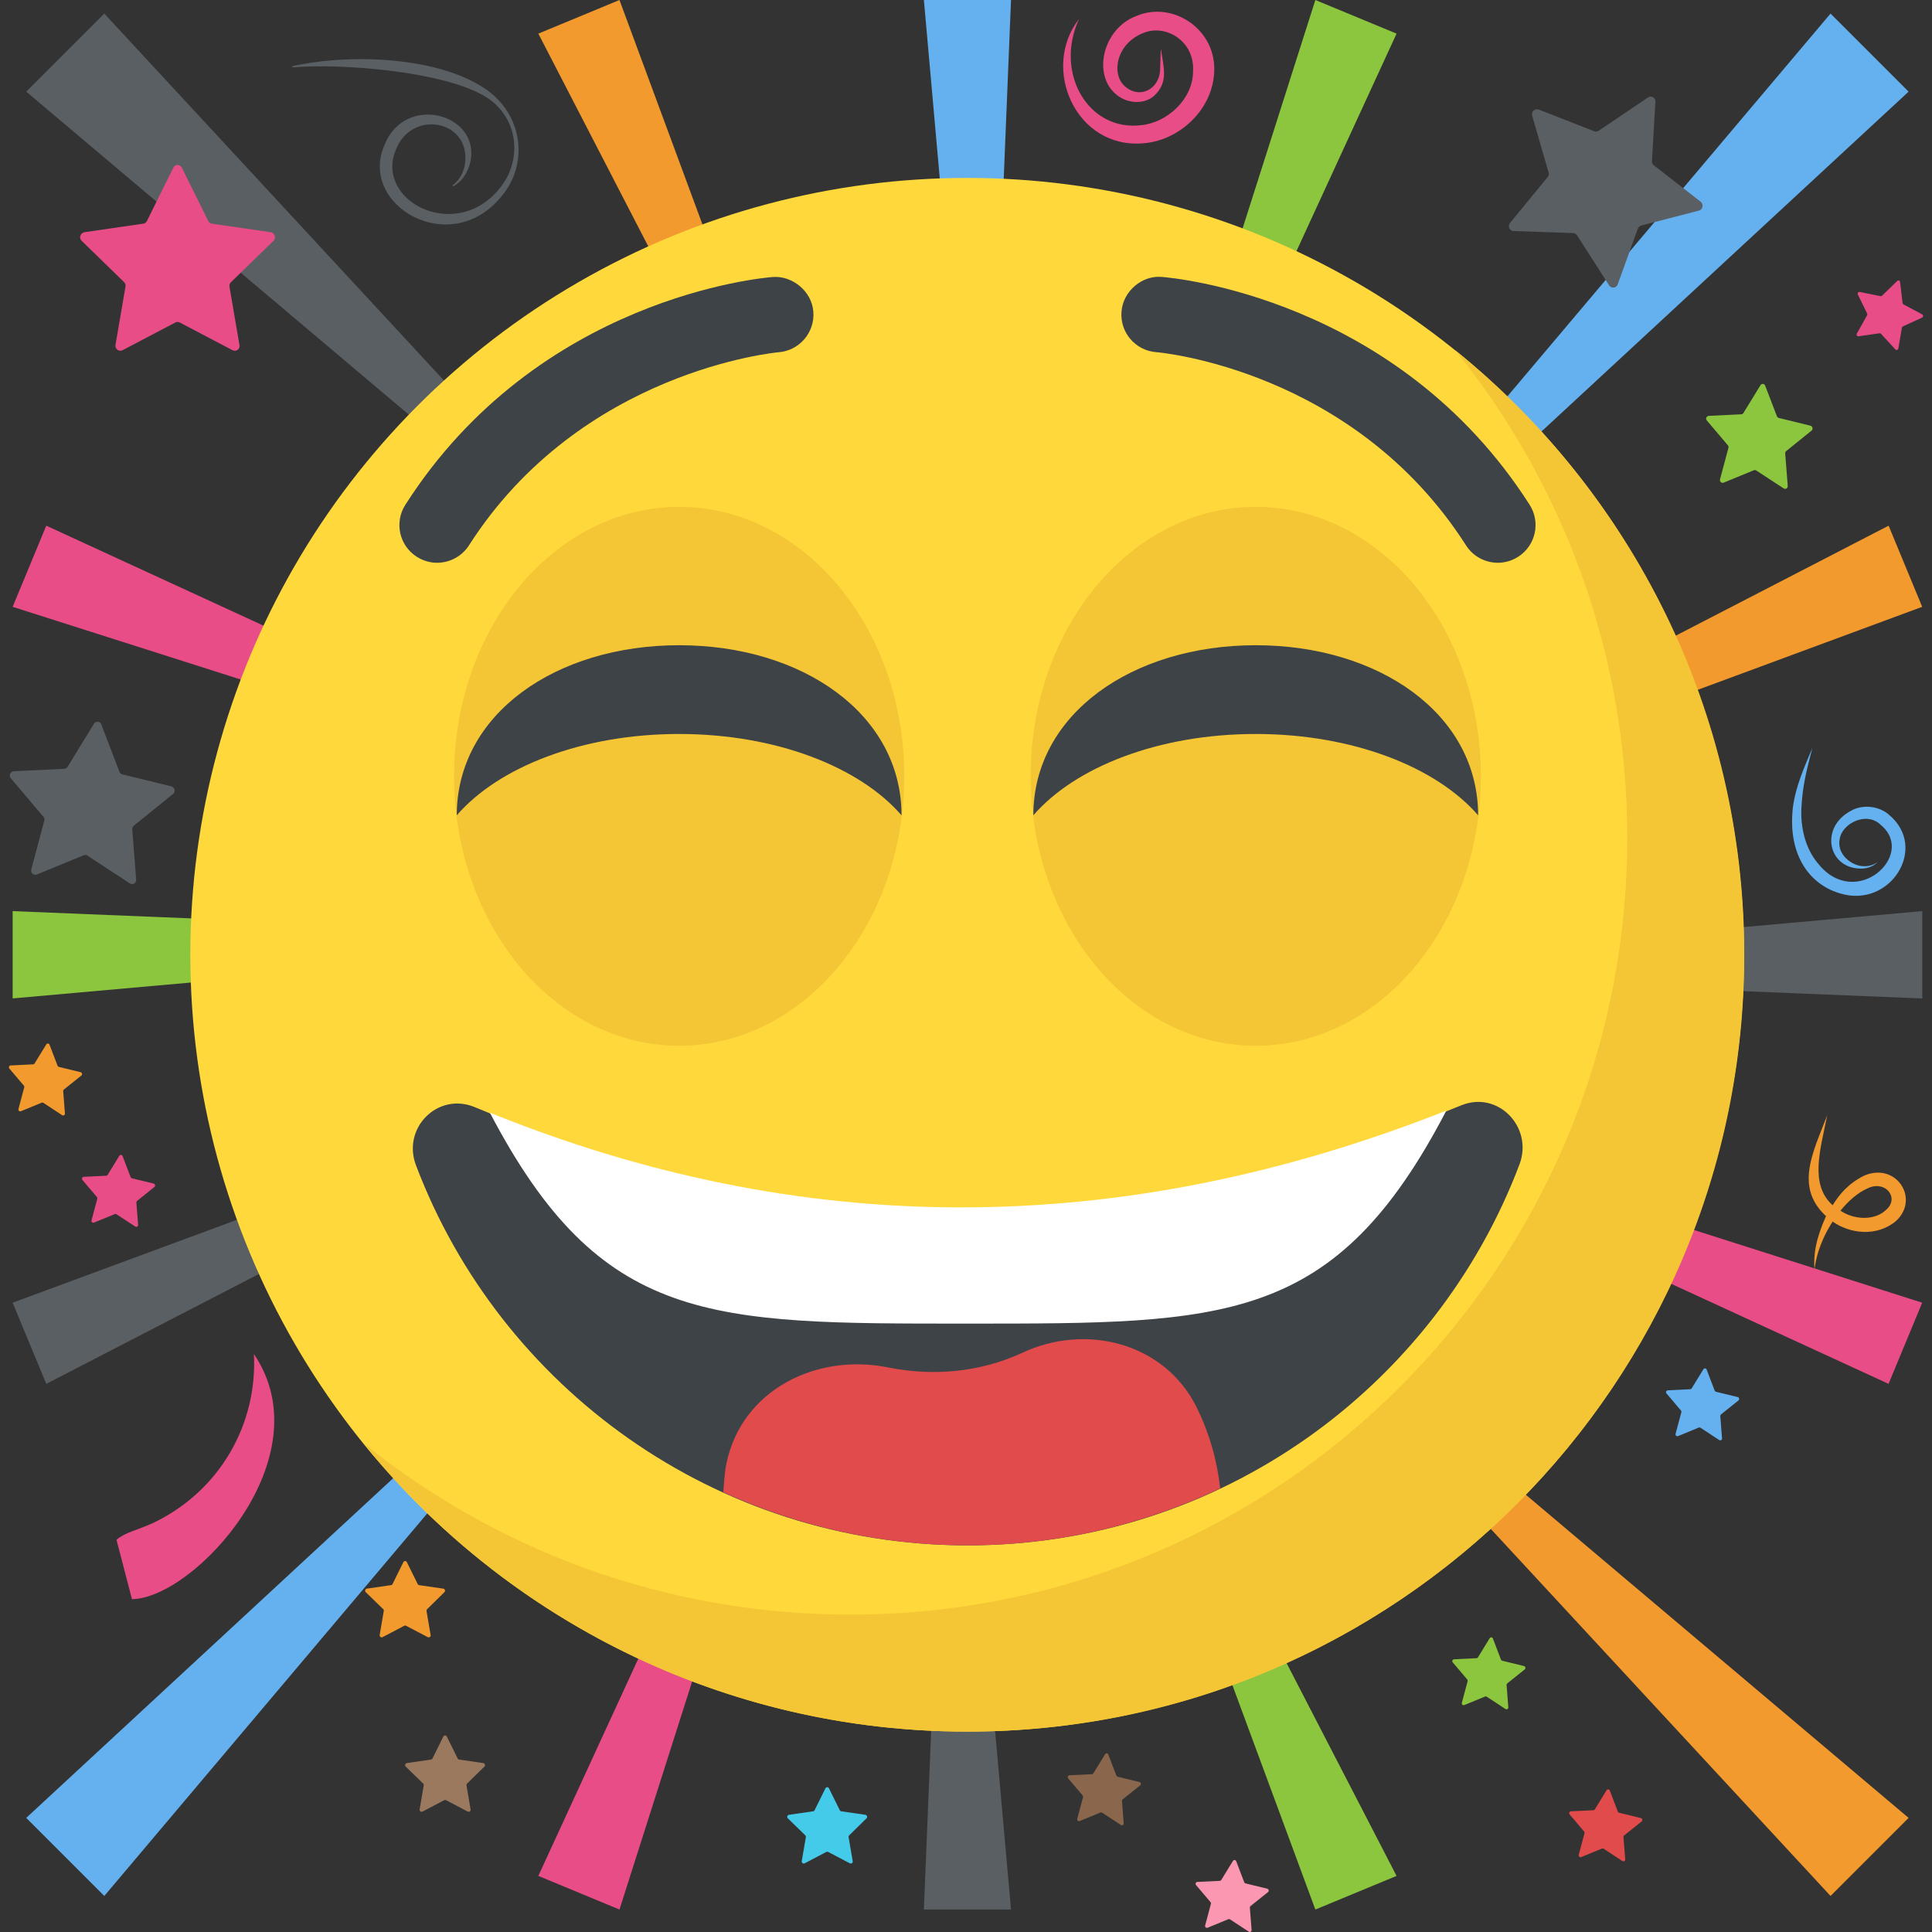
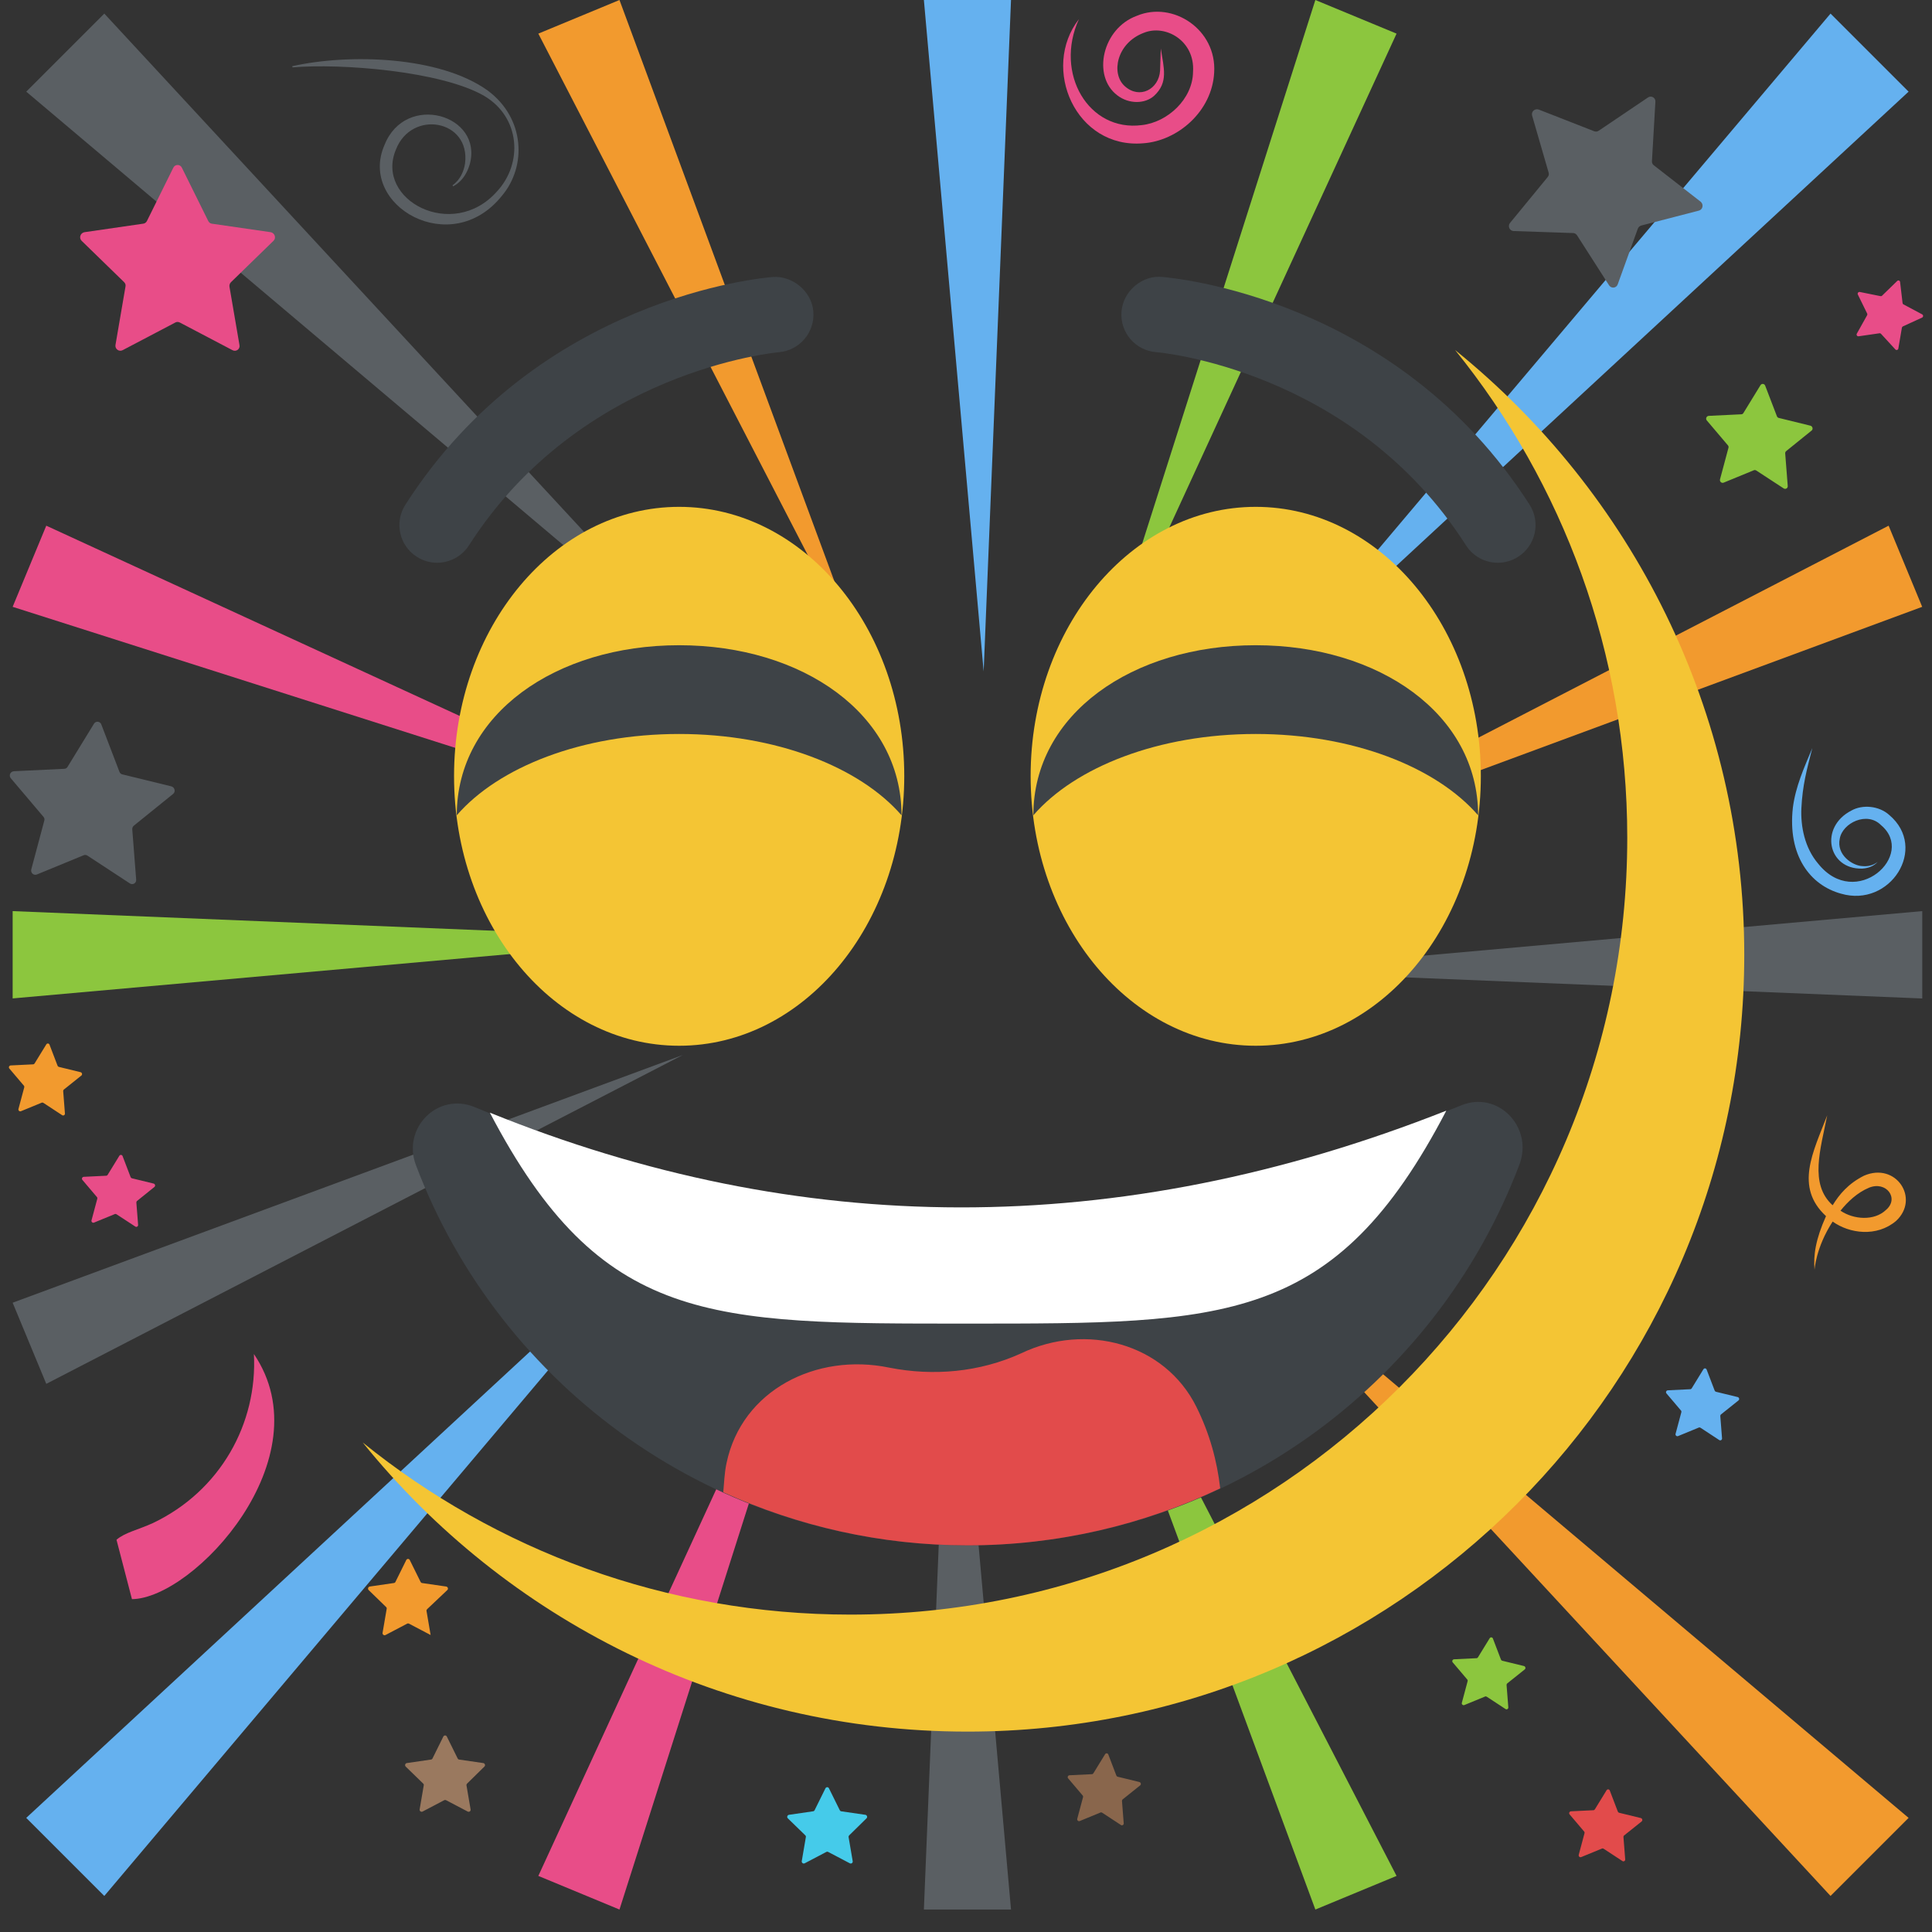
<svg xmlns="http://www.w3.org/2000/svg" version="1.1" id="Capa_1" x="0px" y="0px" viewBox="0 0 512.001 512.001" style="enable-background:new 0 0 512.001 512.001;" xml:space="preserve">
  <rect x="0" y="0" width="512.001" height="512.001" fill="#333333" stroke="none" />
  <polygon style="fill:#65B1EF;" points="267.928,0 260.68,177.936 244.84,0 " />
  <polygon style="fill:#5A5F63;" points="244.84,506.048 252.088,328.128 267.928,506.048 " />
  <g>
    <polygon style="fill:#65B1EF;" points="505.8,24.288 331.192,185.92 485.112,3.6  " />
    <polygon style="fill:#65B1EF;" points="6.952,481.76 181.56,320.128 27.64,502.448  " />
  </g>
  <polygon style="fill:#5A5F63;" points="509.416,264.608 331.48,257.344 509.416,241.456 " />
  <polygon style="fill:#8CC63E;" points="3.352,241.456 181.288,248.72 3.352,264.592 " />
  <polygon style="fill:#F29A2E;" points="485.112,502.448 323.48,327.84 505.8,481.76 " />
  <polygon style="fill:#5A5F63;" points="27.64,3.6 189.272,178.208 6.952,24.288 " />
  <polygon style="fill:#F29A2E;" points="164.168,0 229.832,177.6 142.664,8.912 " />
  <g>
    <polygon style="fill:#8CC63E;" points="348.584,506.048 282.936,328.464 370.104,497.136  " />
    <polygon style="fill:#8CC63E;" points="370.104,8.912 290.952,180.912 348.584,0  " />
  </g>
  <polygon style="fill:#E84D88;" points="142.664,497.136 221.816,325.136 164.168,506.048 " />
  <polygon style="fill:#F29A2E;" points="509.4,160.816 331.816,226.48 500.504,139.312 " />
  <polygon style="fill:#5A5F63;" points="3.352,345.232 180.952,279.584 12.264,366.736 " />
  <g>
-     <polygon style="fill:#E84D88;" points="500.488,366.736 328.488,287.584 509.4,345.232  " />
    <polygon style="fill:#E84D88;" points="12.264,139.312 184.264,218.464 3.352,160.816  " />
  </g>
-   <circle style="fill:#FFD93B;" cx="256.312" cy="253.024" r="205.872" />
  <path style="fill:#3E4347;" d="M402.712,308.496c-22.304,59.056-79.392,101.04-146.32,101.04  c-66.752,0-123.84-41.824-146.144-100.704c-3.776-9.84,5.744-19.52,15.584-15.424c84.304,35.264,171.248,36.256,261.456-0.496  C396.968,288.976,406.328,298.656,402.712,308.496z" />
  <path style="fill:#F4C534;" d="M462.248,253.024c0,113.744-92.192,205.872-205.872,205.872c-64.72,0-122.496-29.856-160.256-76.624  c35.312,28.56,80.288,45.616,129.248,45.616c113.68,0,205.872-92.128,205.872-205.872c0-48.96-17.056-93.92-45.616-129.248  C432.328,130.528,462.248,188.304,462.248,253.024z" />
  <path style="fill:#E84D88;" d="M61.208,74.784c-0.304,0.304-0.448,0.704-0.4,1.168l2.656,15.504  c0.208,1.056-0.896,1.856-1.856,1.344l-13.952-7.328c-0.4-0.208-0.848-0.208-1.2,0L32.504,92.8c-0.96,0.496-2.064-0.304-1.904-1.36  l2.656-15.504c0.096-0.448-0.048-0.848-0.352-1.152l-11.28-10.976c-0.752-0.752-0.352-2.064,0.752-2.272l15.552-2.256  c0.448-0.048,0.8-0.304,1.008-0.704l6.976-14.096c0.448-1.008,1.856-1.008,2.304,0l6.976,14.096c0.208,0.4,0.544,0.656,0.96,0.704  l15.6,2.256c1.056,0.208,1.504,1.504,0.752,2.256L61.208,74.784z" />
  <path style="fill:#9A795F;" d="M123.784,472.672c-0.128,0.128-0.192,0.288-0.16,0.48l1.088,6.368c0.08,0.432-0.368,0.768-0.768,0.56  l-5.728-3.008c-0.16-0.08-0.352-0.08-0.496,0l-5.728,3.008c-0.384,0.208-0.848-0.128-0.784-0.56l1.088-6.368  c0.048-0.192-0.016-0.352-0.144-0.48l-4.64-4.512c-0.304-0.304-0.144-0.848,0.304-0.928l6.384-0.928  c0.192-0.016,0.336-0.128,0.416-0.288l2.864-5.792c0.192-0.416,0.768-0.416,0.944,0l2.864,5.792c0.08,0.16,0.224,0.272,0.384,0.288  l6.4,0.928c0.432,0.08,0.624,0.624,0.304,0.928L123.784,472.672z" />
-   <path style="fill:#F29A2E;" d="M113.192,426.448c-0.128,0.128-0.192,0.288-0.16,0.48l1.088,6.368c0.08,0.432-0.368,0.768-0.768,0.56  l-5.728-3.008c-0.16-0.08-0.352-0.08-0.496,0l-5.728,3.008c-0.384,0.208-0.848-0.128-0.784-0.56l1.088-6.368  c0.048-0.192-0.016-0.352-0.144-0.48l-4.64-4.512c-0.304-0.304-0.144-0.848,0.304-0.928l6.384-0.928  c0.192-0.016,0.336-0.128,0.416-0.288l2.864-5.792c0.192-0.416,0.768-0.416,0.944,0l2.864,5.792c0.08,0.16,0.224,0.272,0.384,0.288  l6.4,0.928c0.432,0.08,0.624,0.624,0.304,0.928L113.192,426.448z" />
+   <path style="fill:#F29A2E;" d="M113.192,426.448c-0.128,0.128-0.192,0.288-0.16,0.48l1.088,6.368l-5.728-3.008c-0.16-0.08-0.352-0.08-0.496,0l-5.728,3.008c-0.384,0.208-0.848-0.128-0.784-0.56l1.088-6.368  c0.048-0.192-0.016-0.352-0.144-0.48l-4.64-4.512c-0.304-0.304-0.144-0.848,0.304-0.928l6.384-0.928  c0.192-0.016,0.336-0.128,0.416-0.288l2.864-5.792c0.192-0.416,0.768-0.416,0.944,0l2.864,5.792c0.08,0.16,0.224,0.272,0.384,0.288  l6.4,0.928c0.432,0.08,0.624,0.624,0.304,0.928L113.192,426.448z" />
  <path style="fill:#45CBEA;" d="M225.048,486.384c-0.128,0.128-0.192,0.288-0.16,0.48l1.088,6.368c0.08,0.432-0.368,0.768-0.768,0.56  l-5.728-3.008c-0.16-0.08-0.352-0.08-0.496,0l-5.728,3.008c-0.384,0.208-0.848-0.128-0.784-0.56l1.088-6.368  c0.048-0.192-0.016-0.352-0.144-0.48l-4.64-4.512c-0.304-0.304-0.144-0.848,0.304-0.928l6.384-0.928  c0.192-0.016,0.336-0.128,0.416-0.288l2.864-5.792c0.192-0.416,0.768-0.416,0.944,0l2.864,5.792c0.08,0.16,0.224,0.272,0.384,0.288  l6.4,0.928c0.432,0.08,0.624,0.624,0.304,0.928L225.048,486.384z" />
  <path style="fill:#5A5F63;" d="M434.984,59.76c-0.416,0.112-0.736,0.384-0.928,0.8l-5.344,14.8  c-0.352,1.008-1.696,1.168-2.288,0.256l-8.496-13.264c-0.256-0.368-0.64-0.592-1.04-0.592l-15.744-0.528  c-1.072-0.032-1.648-1.28-0.992-2.128l9.984-12.16c0.304-0.336,0.384-0.768,0.272-1.184l-4.384-15.136  c-0.288-1.024,0.72-1.968,1.776-1.584l14.64,5.728c0.416,0.176,0.848,0.128,1.216-0.112l13.04-8.8c0.896-0.656,2.112,0.048,2,1.136  l-0.912,15.712c-0.032,0.448,0.16,0.832,0.48,1.088l12.448,9.68c0.816,0.704,0.56,2.048-0.464,2.336L434.984,59.76z" />
  <path style="fill:#8CC63E;" d="M473.368,119.536c-0.176,0.144-0.288,0.368-0.272,0.608l0.672,8.64  c0.064,0.592-0.592,0.976-1.088,0.64l-7.248-4.736c-0.208-0.128-0.464-0.16-0.656-0.064l-7.984,3.28  c-0.544,0.224-1.104-0.272-0.976-0.848l2.24-8.368c0.08-0.24,0.016-0.464-0.128-0.656l-5.616-6.624  c-0.368-0.448-0.096-1.152,0.528-1.2l8.608-0.416c0.256,0,0.448-0.128,0.576-0.336l4.512-7.36c0.304-0.528,1.072-0.448,1.264,0.128  l3.104,8.096c0.096,0.224,0.272,0.384,0.48,0.432l8.416,2.064c0.56,0.16,0.752,0.912,0.304,1.28L473.368,119.536z" />
  <path style="fill:#5A5F63;" d="M35.48,218.8c-0.272,0.224-0.432,0.56-0.432,0.944l1.04,13.376c0.08,0.912-0.912,1.504-1.68,0.992  l-11.232-7.36c-0.32-0.208-0.704-0.24-1.024-0.096l-12.368,5.088c-0.848,0.352-1.712-0.416-1.504-1.312l3.456-12.944  c0.128-0.368,0.016-0.736-0.208-1.008l-8.672-10.24c-0.576-0.704-0.144-1.776,0.816-1.856L17,203.744  c0.384,0,0.704-0.192,0.896-0.512l6.992-11.408c0.464-0.832,1.664-0.704,1.968,0.176l4.8,12.544  c0.144,0.352,0.416,0.592,0.752,0.672l13.024,3.184c0.88,0.256,1.152,1.408,0.464,1.984L35.48,218.8z" />
  <path style="fill:#F29A2E;" d="M16.936,288.736c-0.128,0.096-0.192,0.256-0.192,0.416l0.464,5.936c0.032,0.4-0.4,0.672-0.736,0.448  l-4.976-3.264c-0.144-0.096-0.32-0.112-0.448-0.048L5.56,294.48c-0.368,0.16-0.768-0.192-0.672-0.576l1.536-5.744  c0.048-0.16,0.016-0.32-0.096-0.448l-3.856-4.544c-0.256-0.304-0.064-0.784,0.368-0.816l5.92-0.288c0.176,0,0.304-0.08,0.4-0.224  l3.104-5.056c0.208-0.368,0.736-0.304,0.864,0.08l2.128,5.568c0.064,0.16,0.192,0.272,0.336,0.304l5.776,1.408  c0.384,0.112,0.512,0.624,0.208,0.88L16.936,288.736z" />
  <path style="fill:#E84D88;" d="M36.328,318.256c-0.128,0.096-0.192,0.256-0.192,0.416l0.464,5.936c0.032,0.4-0.4,0.672-0.736,0.448  l-4.992-3.264c-0.144-0.096-0.32-0.112-0.448-0.048L24.92,324c-0.368,0.16-0.768-0.192-0.672-0.576l1.536-5.744  c0.048-0.16,0.016-0.32-0.096-0.448l-3.856-4.544c-0.256-0.304-0.064-0.784,0.368-0.816l5.92-0.288c0.176,0,0.304-0.08,0.4-0.224  l3.104-5.056c0.208-0.368,0.736-0.304,0.864,0.08l2.128,5.568c0.064,0.16,0.192,0.272,0.336,0.304l5.776,1.408  c0.384,0.112,0.512,0.624,0.208,0.88L36.328,318.256z" />
-   <path style="fill:#FC97B2;" d="M331.416,505.12c-0.128,0.096-0.192,0.256-0.192,0.416l0.464,5.936c0.032,0.4-0.4,0.672-0.736,0.448  l-4.976-3.264c-0.144-0.096-0.32-0.112-0.448-0.048l-5.488,2.256c-0.368,0.16-0.768-0.192-0.672-0.576l1.536-5.744  c0.048-0.16,0.016-0.32-0.096-0.448l-3.856-4.544c-0.256-0.304-0.064-0.784,0.368-0.816l5.92-0.288c0.176,0,0.304-0.08,0.4-0.224  l3.104-5.056c0.208-0.368,0.736-0.304,0.864,0.08l2.128,5.568c0.064,0.16,0.192,0.272,0.336,0.304l5.776,1.408  c0.384,0.112,0.512,0.624,0.208,0.88L331.416,505.12z" />
  <path style="fill:#89664C;" d="M297.528,476.848c-0.128,0.096-0.192,0.256-0.192,0.416l0.464,5.936c0.032,0.4-0.4,0.672-0.736,0.448  l-4.976-3.264c-0.144-0.096-0.32-0.112-0.448-0.048l-5.488,2.256c-0.368,0.16-0.768-0.192-0.672-0.576l1.536-5.744  c0.048-0.16,0.016-0.32-0.096-0.448l-3.856-4.544c-0.256-0.304-0.064-0.784,0.368-0.816l5.92-0.288c0.176,0,0.304-0.08,0.4-0.224  l3.104-5.056c0.208-0.368,0.736-0.304,0.864,0.08l2.128,5.568c0.064,0.16,0.192,0.272,0.336,0.304l5.776,1.408  c0.384,0.112,0.512,0.624,0.208,0.88L297.528,476.848z" />
  <path style="fill:#8CC63E;" d="M399.448,446.112c-0.128,0.096-0.192,0.256-0.192,0.416l0.464,5.936c0.032,0.4-0.4,0.672-0.736,0.448  l-4.976-3.264c-0.144-0.096-0.32-0.112-0.448-0.048l-5.488,2.256c-0.368,0.16-0.768-0.192-0.672-0.576l1.536-5.744  c0.048-0.16,0.016-0.32-0.096-0.448l-3.856-4.544c-0.256-0.304-0.064-0.784,0.368-0.816l5.92-0.288c0.176,0,0.304-0.08,0.4-0.224  l3.104-5.056c0.208-0.368,0.736-0.304,0.864,0.08l2.128,5.568c0.064,0.16,0.192,0.272,0.336,0.304l5.776,1.408  c0.384,0.112,0.512,0.624,0.208,0.88L399.448,446.112z" />
  <path style="fill:#65B1EF;" d="M456.088,374.832c-0.128,0.096-0.192,0.256-0.192,0.416l0.464,5.936c0.032,0.4-0.4,0.672-0.736,0.448  l-4.976-3.264c-0.144-0.096-0.32-0.112-0.448-0.048l-5.488,2.256c-0.368,0.16-0.768-0.192-0.672-0.576l1.536-5.744  c0.048-0.16,0.016-0.32-0.096-0.448l-3.856-4.544c-0.256-0.304-0.064-0.784,0.368-0.816l5.92-0.288c0.176,0,0.304-0.08,0.4-0.224  l3.104-5.056c0.208-0.368,0.736-0.304,0.864,0.08l2.128,5.568c0.064,0.16,0.192,0.272,0.336,0.304l5.776,1.408  c0.384,0.112,0.512,0.624,0.208,0.88L456.088,374.832z" />
  <path style="fill:#E24B4B;" d="M430.424,486.4c-0.128,0.096-0.192,0.256-0.192,0.416l0.464,5.936c0.032,0.4-0.4,0.672-0.736,0.448  l-4.976-3.264c-0.144-0.096-0.32-0.112-0.448-0.048l-5.488,2.256c-0.368,0.16-0.768-0.192-0.672-0.576l1.536-5.744  c0.048-0.16,0.016-0.32-0.096-0.448l-3.856-4.544c-0.256-0.304-0.064-0.784,0.368-0.816l5.92-0.288c0.176,0,0.304-0.08,0.4-0.224  l3.104-5.056c0.208-0.368,0.736-0.304,0.864,0.08l2.128,5.568c0.064,0.16,0.192,0.272,0.336,0.304l5.776,1.408  c0.384,0.112,0.512,0.624,0.208,0.88L430.424,486.4z" />
  <path style="fill:#E84D88;" d="M504.296,86.496c-0.144,0.064-0.24,0.176-0.272,0.336l-0.944,5.536  c-0.064,0.384-0.528,0.512-0.784,0.24l-3.808-4.144c-0.112-0.112-0.256-0.176-0.4-0.144l-5.536,0.8  c-0.384,0.048-0.656-0.352-0.48-0.688l2.736-4.896c0.08-0.144,0.08-0.288,0.016-0.432l-2.48-5.056  c-0.16-0.336,0.128-0.736,0.528-0.672l5.472,1.104c0.16,0.032,0.304,0,0.416-0.112l4.016-3.904c0.272-0.288,0.736-0.112,0.768,0.272  l0.656,5.584c0.016,0.16,0.112,0.288,0.24,0.352l4.96,2.64c0.336,0.192,0.32,0.688-0.016,0.848L504.296,86.496z" />
  <path style="fill:#5A5F63;" d="M77.464,17.536c15.152-3.376,39.056-2.672,51.776,6.448c9.904,7.344,10.384,20.096,3.76,27.92  c-13.52,16.88-38.144,2.528-31.104-13.472c5.552-14.08,26.256-8.032,22.576,5.168c-1.44,4.784-4.576,5.76-4.384,5.792l-0.16-0.272  c-0.16,0,2.624-1.408,3.312-5.792c1.488-11.584-14.16-14.384-18.32-3.68c-5.616,13.328,15.04,24.32,26.768,11.104  c6.944-7.456,6.24-19.68-3.408-25.36c-11.408-6.576-38.032-8.64-50.768-7.536L77.464,17.536z" />
  <path style="fill:#65B1EF;" d="M480.28,198.256c-1.472,5.792-2.592,9.792-2.896,15.968c-0.208,4.704,0.832,10.432,4.464,14.672  c9.968,12.448,26.096-2.336,16.624-10.24c-3.664-3.712-10.176-0.592-10.912,3.584c-0.944,4.288,3.328,7.152,5.936,7.28  c2.832,0.288,4.16-1.248,4.144-1.12c-0.016-0.144-1.04,1.616-4.176,1.792c-9.104,0.208-11.392-11.008-2.784-15.408  c2.864-1.6,7.248-1.296,10.016,1.216c10.352,8.768,0.224,24.624-12.8,20.832c-8.176-2.24-14.192-10.08-12.768-22.784  C475.832,208.496,478.072,203.52,480.28,198.256z" />
  <g>
    <path style="fill:#E84D88;" d="M285.928,5.072c-6.576,14.4,2.576,29.92,16.672,28.08c6.8-0.736,13.504-6.896,13.568-14.144   c0.544-8.224-7.344-12.688-13.104-10.288c-7.152,2.72-8.72,10.8-4.976,14.128c3.92,3.52,9.024,0.816,9.344-4.128   c0.128-3.728,0.192-5.856,0.192-5.856c0.8,5.184,2.064,8.992-1.792,12.544c-2.384,2.128-6.624,2.24-9.712-0.128   c-6.768-5.088-4.032-17.76,5.184-21.104c9.536-3.984,21.184,3.648,20.464,15.072c-0.56,10.288-9.68,18.064-18.736,18.72   C285.112,39.552,275.784,18.112,285.928,5.072z" />
    <path style="fill:#E84D88;" d="M34.968,423.792l-4.096-15.744c2.304-1.968,5.744-2.624,9.68-4.432   c17.872-8.528,27.712-26.4,26.736-44.784C85.976,386.4,51.368,423.632,34.968,423.792z" />
  </g>
  <path style="fill:#F29A2E;" d="M493.992,311.568c-4.16,2.08-6.56,4.96-8.32,7.84c-6.24-5.6-3.2-14.88-1.44-23.84  c-3.728,9.744-8.704,18.976-0.32,26.72c-2.8,6.24-3.36,10.4-3.04,14.24c0,0,0.32-5.92,4.8-12.8c4.48,3.2,11.68,4.16,16.8-0.16  C508.872,317.648,502.472,307.888,493.992,311.568z M499.752,320.688c-3.04,2.88-8.48,2.56-12,0.16c1.92-2.4,4.48-4.8,7.52-6.08  C499.912,312.848,503.432,317.648,499.752,320.688z" />
  <path style="fill:#E24B4B;" d="M256.392,409.536c23.984,0,46.672-5.472,66.976-15.104c-0.816-7.2-2.768-14.48-6.32-21.616  c-8.416-16.896-29.28-22.352-46.384-14.192c-11.104,5.072-23.376,6.096-34.96,3.824c-19.344-4.032-39.12,5.936-43.168,25.296  c-0.56,2.608-0.624,5.152-0.864,7.728C211.432,404.432,233.304,409.536,256.392,409.536z" />
  <path style="fill:#F4C534;" d="M239.64,205.664c0,39.488-26.704,71.472-59.664,71.472s-59.648-31.984-59.648-71.472  c0-39.36,26.704-71.344,59.648-71.344C212.936,134.32,239.64,166.304,239.64,205.664z" />
  <path style="fill:#3E4347;" d="M238.92,216.064c-11.12-12.816-33.248-21.552-58.944-21.552s-47.824,8.736-58.928,21.552  c0.016-26.832,26.256-45.072,58.928-45.072C212.664,170.992,238.888,189.232,238.92,216.064z" />
  <path style="fill:#F4C534;" d="M392.44,205.664c0,39.488-26.704,71.472-59.664,71.472s-59.648-31.984-59.648-71.472  c0-39.36,26.704-71.344,59.648-71.344C365.752,134.32,392.44,166.304,392.44,205.664z" />
  <g>
    <path style="fill:#3E4347;" d="M391.72,216.064c-11.12-12.816-33.248-21.552-58.944-21.552s-47.824,8.736-58.928,21.552   c0.016-26.832,26.256-45.072,58.928-45.072C365.464,170.992,391.704,189.232,391.72,216.064z" />
    <path style="fill:#3E4347;" d="M396.936,149.136c-3.296,0-6.528-1.632-8.432-4.624c-29.872-46.72-81.568-51.152-82.08-51.184   c-5.52-0.416-9.648-5.216-9.216-10.72c0.4-5.536,5.584-9.728,10.72-9.216c2.528,0.192,62.24,5.312,97.424,60.352   c2.992,4.656,1.632,10.832-3.024,13.808C400.648,148.624,398.792,149.136,396.936,149.136z" />
    <path style="fill:#3E4347;" d="M115.832,149.136c-1.84,0-3.696-0.512-5.376-1.584c-4.656-2.96-6.016-9.152-3.024-13.792   c35.184-55.056,94.88-60.176,97.408-60.352c5.04-0.384,10.288,3.68,10.704,9.184c0.432,5.488-3.664,10.304-9.168,10.752   c-0.512,0.048-52.4,4.768-82.096,51.184C122.36,147.504,119.128,149.136,115.832,149.136z" />
  </g>
  <path style="fill:#FFFFFF;" d="M129.816,294.864c29.504,56.336,58.352,55.904,126.576,55.904c68.432,0,97.344,0.304,126.896-56.432  C295.928,328.864,211.64,328,129.816,294.864z" />
  <g>
</g>
  <g>
</g>
  <g>
</g>
  <g>
</g>
  <g>
</g>
  <g>
</g>
  <g>
</g>
  <g>
</g>
  <g>
</g>
  <g>
</g>
  <g>
</g>
  <g>
</g>
  <g>
</g>
  <g>
</g>
  <g>
</g>
</svg>